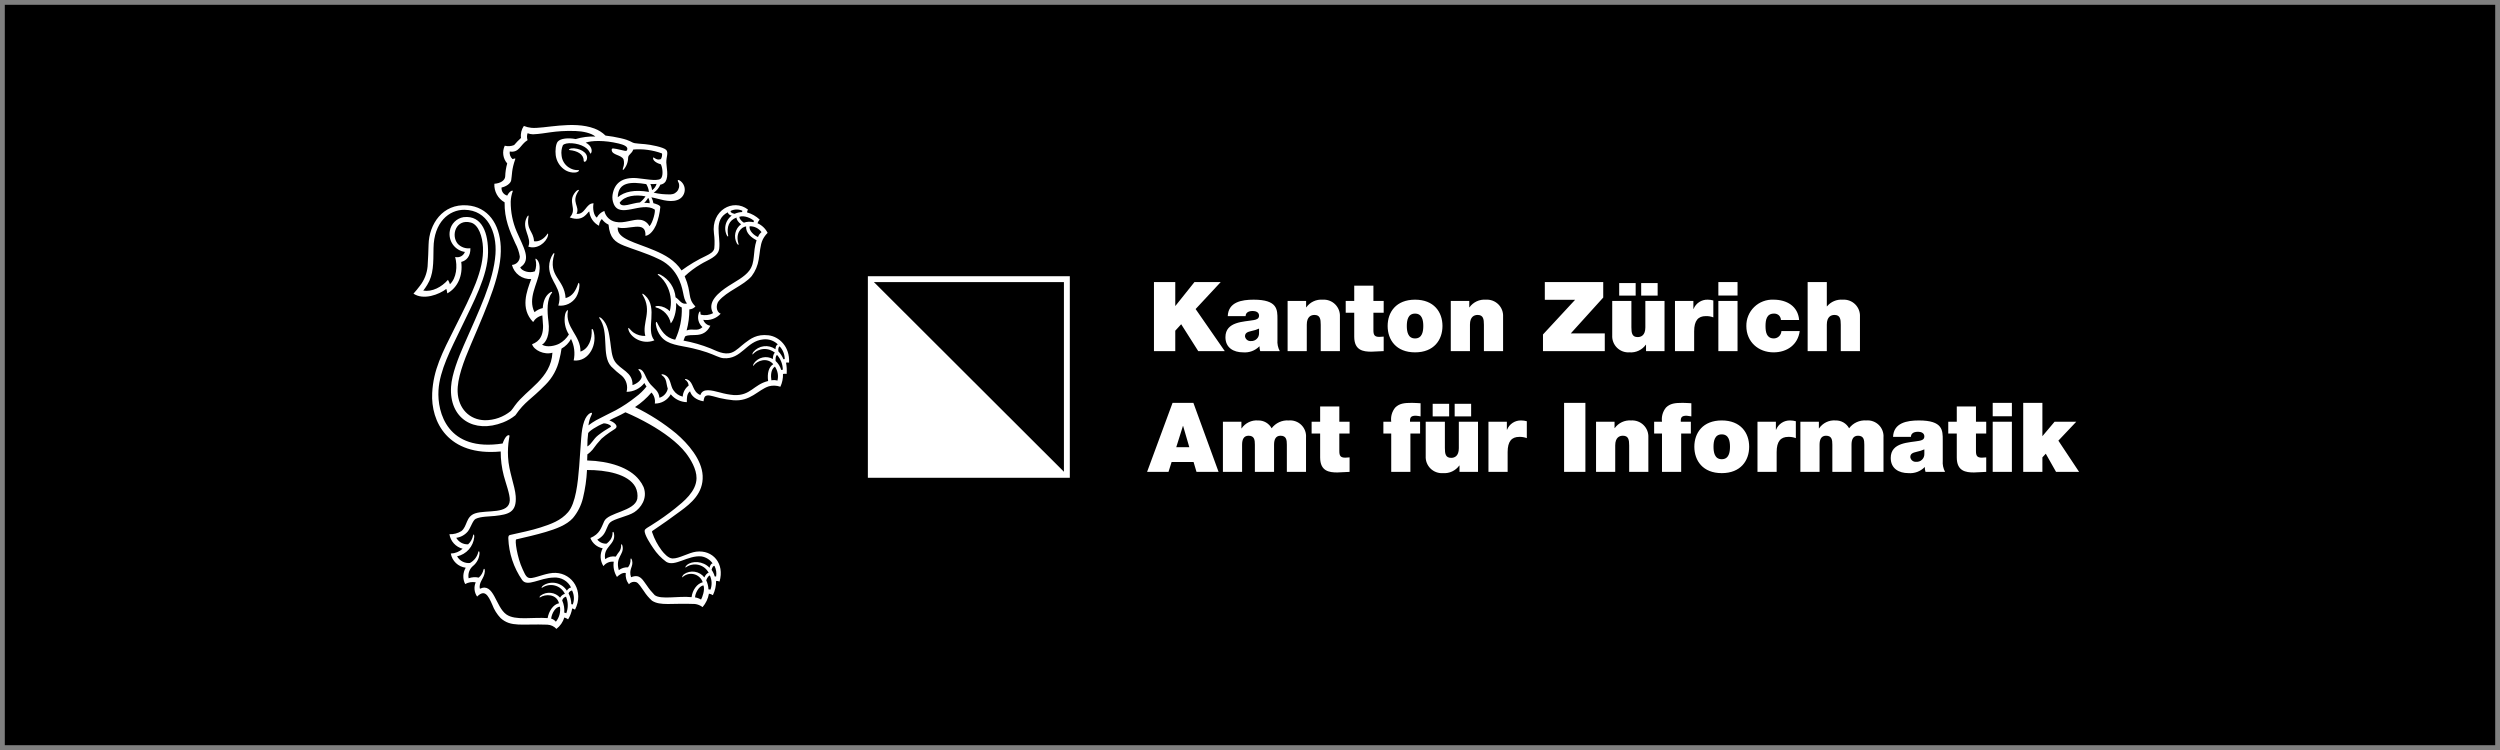
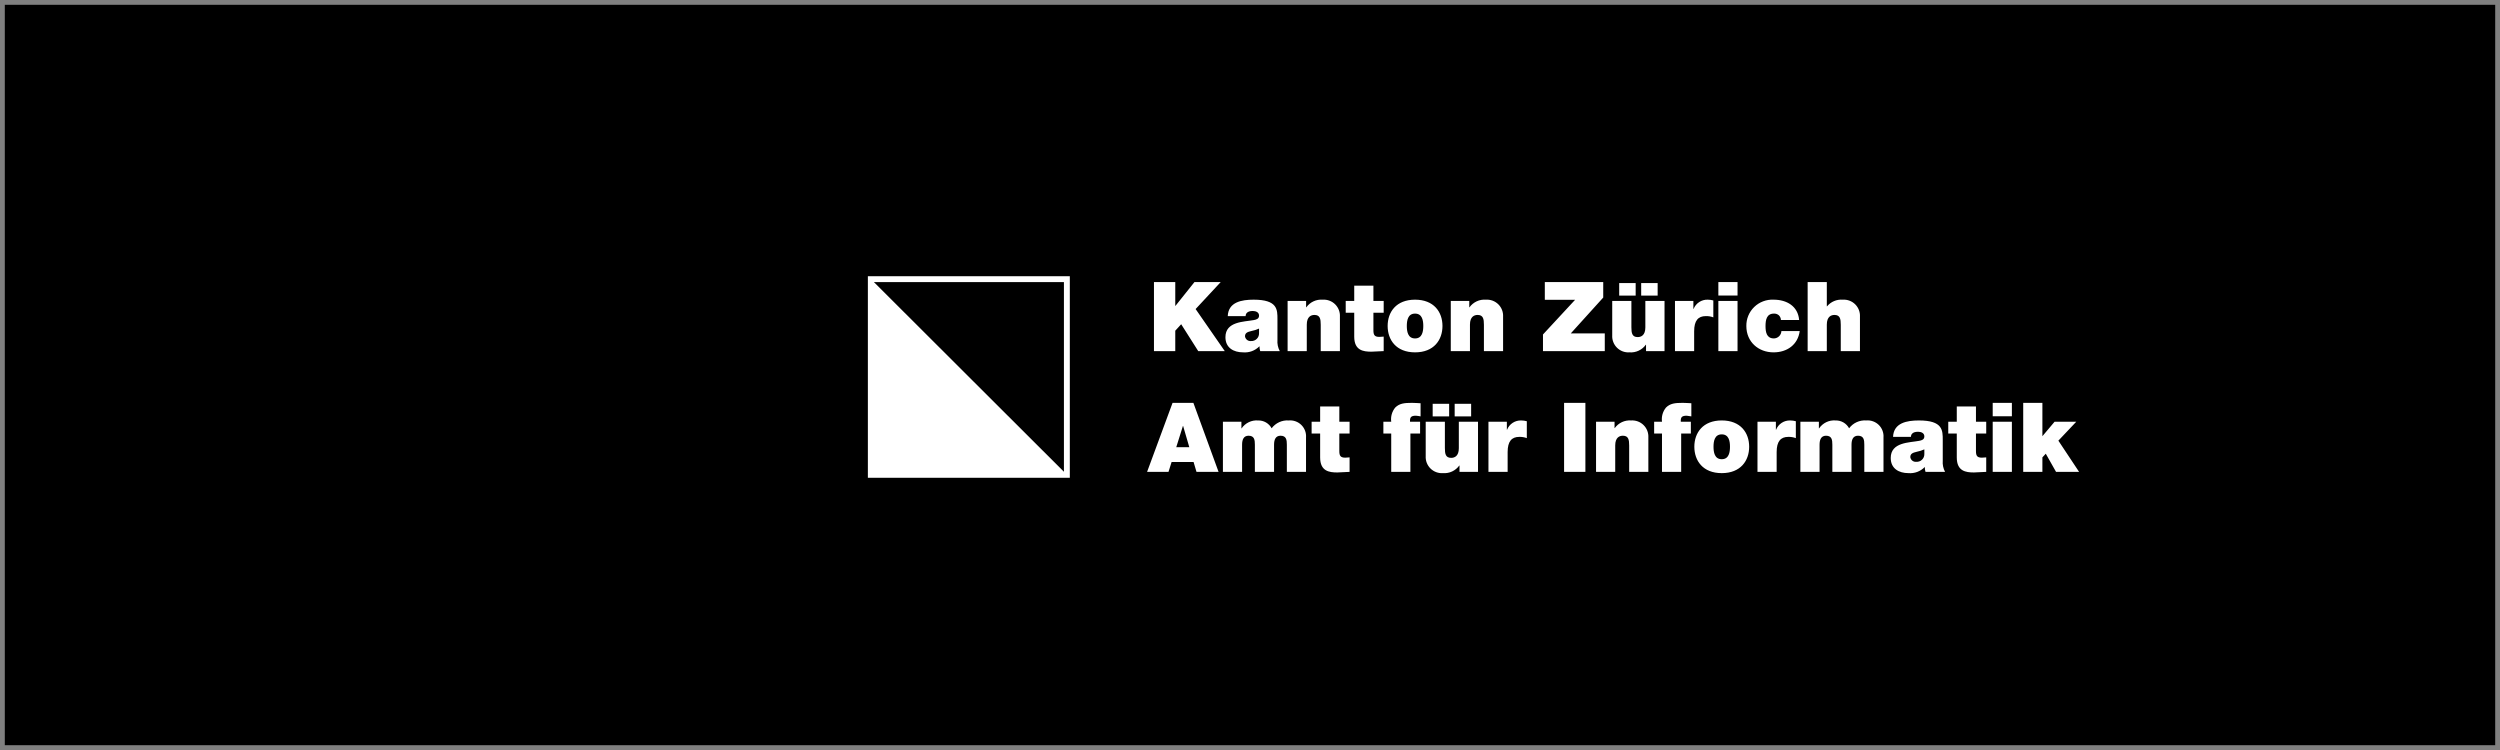
<svg xmlns="http://www.w3.org/2000/svg" width="260" height="78" viewBox="0 0 260 78" fill="none">
  <rect x="0" y="0" width="260" height="78" fill="#808080" stroke="none" />
  <rect x="1" y="1" width="258" height="76" fill="black" stroke="black" />
  <path d="M90.57 29.023V49.375H110.961L90.57 29.023Z" fill="white" />
  <path d="M90.258 49.689H111.261V28.727H90.258V49.689ZM90.87 29.338H110.648V49.078H90.87V29.338Z" fill="white" />
-   <path d="M56.934 24.319C56.621 24.811 56.052 25.186 55.536 25.089C55.494 24.035 54.718 23.944 54.97 22.514C54.987 22.396 54.927 22.352 54.801 22.582C54.165 23.759 55.354 24.688 54.944 25.649C55.856 25.967 56.804 25.241 56.989 24.502C57.034 24.321 56.986 24.237 56.934 24.319ZM60.12 29.516C59.879 30.218 59.552 30.807 58.824 31.003C58.691 28.958 56.938 28.79 57.652 26.419C57.681 26.317 57.609 26.29 57.526 26.392C57.258 26.788 57.114 27.253 57.109 27.73C57.114 29.332 58.617 29.995 58.066 31.779C58.427 31.822 58.793 31.761 59.121 31.605C59.449 31.448 59.726 31.202 59.919 30.895C60.133 30.527 60.251 30.111 60.261 29.686C60.274 29.431 60.177 29.327 60.12 29.516ZM79.926 34.871C78.703 34.726 78.058 35.228 77.477 35.666C77.038 35.996 76.579 36.492 76.095 36.669C75.303 36.959 74.454 36.461 73.895 36.234C72.987 35.872 72.046 35.6 71.084 35.422C71.147 35.283 71.201 35.139 71.247 34.993C71.87 34.6 73.152 35.324 73.878 33.876C73.71 33.851 73.553 33.781 73.423 33.672C73.293 33.564 73.196 33.422 73.142 33.262C73.474 33.314 73.813 33.283 74.129 33.171C74.445 33.059 74.728 32.871 74.953 32.622C74.448 32.441 74.451 31.672 74.742 31.314C75.597 30.265 77.33 29.712 78.174 28.716C78.557 28.206 78.809 27.61 78.907 26.981C79.038 26.285 79.04 25.515 79.331 24.906C79.46 24.651 79.63 24.419 79.833 24.218C79.609 23.772 79.237 23.418 78.779 23.216C78.829 23.075 78.907 22.946 79.007 22.836C78.636 22.484 78.184 22.227 77.691 22.088C77.703 21.984 77.736 21.884 77.789 21.794C76.238 20.591 73.932 21.897 74.251 24.268C74.323 24.787 74.335 25.313 74.286 25.835C74.208 26.214 73.839 26.4 73.439 26.603C72.539 27.026 71.683 27.535 70.882 28.124C70.191 27.071 69.152 26.509 68.09 26.055C66.054 25.185 64.146 24.862 64.243 23.648C65.319 24 67.225 22.823 67.125 24.531C67.614 24.466 68.013 23.895 68.234 23.403C68.466 22.804 68.613 22.175 68.672 21.536C68.692 21.34 68.164 21.188 67.953 21.132C67.92 20.918 67.85 20.712 67.746 20.522C68.503 20.649 69.575 21.112 70.439 20.803C70.645 20.734 70.828 20.607 70.965 20.438C71.101 20.268 71.186 20.062 71.209 19.846C71.232 19.63 71.192 19.411 71.093 19.217C70.995 19.022 70.843 18.86 70.655 18.75C70.482 18.657 70.47 18.787 70.496 18.834C70.581 18.969 70.629 19.125 70.634 19.284C70.639 19.444 70.601 19.602 70.525 19.742C70.449 19.883 70.337 20 70.201 20.084C70.064 20.167 69.908 20.212 69.749 20.216C69.155 20.232 68.562 20.173 67.984 20.039C68.293 19.833 68.534 19.542 68.678 19.2C68.787 19.189 68.892 19.154 68.985 19.098C69.079 19.042 69.159 18.966 69.22 18.876C69.559 18.283 69.309 17.401 69.296 16.902C69.282 16.363 69.542 15.869 69.287 15.594C69.008 15.294 67.595 15.037 67.104 14.995C66.644 14.956 66.183 14.923 66.018 14.891C65.608 14.811 65.63 14.613 64.531 14.368C64.017 14.25 63.497 14.161 62.974 14.1C62.644 13.777 62.25 13.527 61.818 13.366C59.574 12.521 56.537 13.422 55.259 13.293C54.991 13.266 54.729 13.201 54.481 13.098C54.228 13.463 54.122 13.909 54.184 14.348C53.93 14.579 53.69 14.826 53.467 15.087C53.158 15.214 52.818 15.238 52.495 15.156C52.352 15.454 52.299 15.787 52.345 16.115C52.39 16.442 52.531 16.749 52.749 16.997C52.626 17.436 52.556 17.888 52.541 18.344C52.521 18.758 52.061 19.066 51.414 19.112C51.392 19.501 51.481 19.888 51.669 20.23C51.857 20.571 52.138 20.852 52.479 21.042C52.447 22.764 53.008 24.033 53.589 25.296C53.821 25.724 53.98 26.187 54.061 26.667C54.064 26.892 53.981 27.108 53.829 27.273C53.677 27.438 53.467 27.538 53.243 27.553C53.355 27.992 53.616 28.378 53.982 28.647C54.348 28.915 54.796 29.048 55.249 29.024C54.784 30.278 54.076 32.08 55.446 33.492C55.549 33.318 55.687 33.166 55.852 33.048C56.017 32.93 56.204 32.847 56.403 32.805C56.409 32.986 56.429 33.194 56.441 33.341C56.629 34.91 56.09 35.519 55.336 35.798C55.52 36.419 56.608 36.94 57.453 36.681C57.303 39.372 54.778 40.474 53.547 42.181C53.419 42.374 53.28 42.559 53.131 42.737C52.369 43.366 51.41 43.709 50.421 43.704C48.807 43.664 47.663 42.468 47.594 40.759C47.538 39.37 48.228 37.569 48.967 35.838C50.831 31.477 52.206 28.355 52.078 25.636C51.967 23.278 50.743 21.515 48.583 21.355C46.017 21.165 44.623 23.333 44.572 25.432C44.556 26.097 44.522 26.894 44.47 27.708C44.401 28.444 44.123 29.145 43.668 29.728C43.459 30.01 43.236 30.281 43 30.54C44.05 31.248 45.667 30.632 46.419 30.046C46.468 30.197 46.501 30.353 46.519 30.511C47.565 29.939 48.165 28.703 47.968 27.239C48.535 27.106 48.942 26.615 48.922 25.815C48.681 25.849 48.435 25.825 48.206 25.744C47.977 25.664 47.77 25.529 47.604 25.352C46.859 24.457 47.446 22.721 48.98 23.149C49.783 23.374 50.179 24.642 50.228 25.718C50.334 28.079 49.079 30.552 47.35 33.988C45.948 36.777 45.075 38.454 44.948 40.87C44.792 43.833 46.559 47.478 52.073 46.954C52.071 47.807 52.179 48.657 52.396 49.482C52.59 50.226 53.046 51.416 53.018 52.041C52.949 53.532 50.611 52.993 49.417 53.391C48.421 53.724 48.623 54.735 47.98 55.237C47.609 55.465 47.177 55.577 46.74 55.558C46.796 55.916 46.955 56.251 47.2 56.519C47.444 56.788 47.762 56.979 48.114 57.068C47.778 57.378 47.34 57.556 46.882 57.566C46.949 57.945 47.136 58.293 47.415 58.559C47.694 58.825 48.052 58.994 48.434 59.043C48.282 59.298 48.197 59.587 48.186 59.884C48.176 60.181 48.242 60.476 48.377 60.74C48.711 60.555 49.099 60.491 49.475 60.56C49.37 60.799 49.328 61.061 49.354 61.321C49.379 61.581 49.471 61.83 49.62 62.044C50.392 61.282 50.751 61.856 51.2 62.898C51.392 63.41 51.683 63.879 52.059 64.276C53.135 65.254 54.278 64.867 56.926 64.966C57.104 64.973 57.279 65.016 57.441 65.092C57.603 65.168 57.748 65.274 57.868 65.406C58.258 65.105 58.545 64.691 58.69 64.22C58.831 64.261 58.965 64.326 59.084 64.413C59.295 64.065 59.439 63.679 59.508 63.277C59.612 63.302 59.712 63.344 59.802 63.403C60.765 61.504 59.539 59.642 57.785 59.579C56.924 59.549 55.993 60.006 55.312 60.109C54.766 60.192 54.652 59.837 54.346 59.183C53.782 57.978 53.512 56.116 53.693 56.096C54.79 55.839 55.705 55.635 56.747 55.327C57.787 55.019 58.928 54.609 59.581 53.881C60.085 53.277 60.443 52.565 60.628 51.8C60.86 50.843 61.001 49.865 61.048 48.881C63.035 48.868 65.355 49.295 66.087 50.654C66.277 51.033 66.344 51.463 66.279 51.883C65.991 53.181 63.266 53.285 62.839 54.206C62.516 54.905 62.379 55.534 61.399 55.949C61.502 56.223 61.674 56.465 61.899 56.653C62.123 56.842 62.392 56.969 62.679 57.024C62.527 57.312 62.454 57.635 62.467 57.96C62.481 58.285 62.581 58.601 62.757 58.876C62.88 58.712 63.043 58.584 63.232 58.504C63.42 58.423 63.626 58.394 63.829 58.418C63.747 58.968 63.866 59.53 64.164 60.001C64.383 59.784 64.762 59.515 65.08 59.594C65.055 59.8 65.071 60.01 65.127 60.21C65.183 60.41 65.278 60.597 65.406 60.761C65.493 60.657 65.609 60.579 65.74 60.539C65.87 60.499 66.009 60.497 66.14 60.534C66.413 60.602 66.703 61.133 66.965 61.477C67.199 61.845 67.482 62.179 67.806 62.471C68.683 63.037 69.816 62.711 72.273 62.814C72.563 62.849 72.837 62.962 73.068 63.139C73.411 62.741 73.64 62.258 73.73 61.74C73.876 61.764 74.016 61.818 74.141 61.898C74.364 61.436 74.478 60.929 74.475 60.417C74.598 60.407 74.721 60.43 74.832 60.483C75.383 58.603 74.131 57.156 72.404 57.374C71.613 57.474 70.632 58.102 69.941 58.081C69.492 58.067 69.043 57.538 68.818 57.25C68.39 56.68 68.056 56.046 67.828 55.372C67.819 55.356 67.813 55.338 67.811 55.32C67.809 55.302 67.811 55.283 67.817 55.266C67.823 55.249 67.833 55.233 67.845 55.219C67.858 55.206 67.873 55.195 67.89 55.188C68.884 54.525 69.753 53.903 70.794 53.134C71.847 52.357 73.16 51.305 73.077 49.483C73 47.791 71.549 46.133 70.321 45.082C69.009 44 67.573 43.078 66.042 42.336C66.681 41.914 67.257 41.405 67.753 40.822C67.895 40.975 68 41.158 68.06 41.357C68.121 41.556 68.134 41.766 68.101 41.971C68.439 41.976 68.772 41.888 69.064 41.718C69.356 41.548 69.597 41.301 69.759 41.005C69.962 41.255 70.216 41.458 70.505 41.599C70.793 41.741 71.109 41.818 71.431 41.825C71.437 41.411 71.408 40.952 71.765 40.695C71.885 41.152 72.361 41.603 73.165 41.736C73.226 41.383 73.246 41.172 73.573 41.126C73.855 41.086 74.438 41.303 74.844 41.395C75.307 41.501 75.776 41.578 76.249 41.625C78.062 41.777 78.823 40.541 79.968 40.173C80.361 40.068 80.776 40.085 81.158 40.221C81.353 39.805 81.447 39.349 81.431 38.89C81.557 38.866 81.686 38.864 81.812 38.885C81.843 38.493 81.821 38.099 81.747 37.714C81.852 37.698 81.958 37.698 82.063 37.714C82.157 36.031 81.011 35 79.926 34.871ZM79.197 24.141C79.031 24.273 78.905 24.449 78.833 24.649C78.44 24.504 77.856 23.984 77.967 23.533C78.207 23.526 78.444 23.578 78.658 23.684C78.873 23.79 79.058 23.947 79.197 24.141ZM78.42 22.976C78.394 23.028 78.374 23.069 78.358 23.109C78.028 23.029 77.683 23.046 77.362 23.158C77.152 23.032 76.861 22.75 76.903 22.541C77.42 22.37 78.14 22.704 78.42 22.976ZM76.023 21.919C76.207 21.834 76.408 21.789 76.611 21.787C76.814 21.786 77.015 21.829 77.201 21.913C77.187 21.958 77.18 22.005 77.18 22.053C76.909 22.062 76.643 22.125 76.397 22.239C76.053 22.169 75.904 22.024 76.023 21.919ZM72.874 27.48C73.599 27.027 74.703 26.717 74.799 25.851C74.954 24.457 74.166 22.892 75.68 22.083C75.71 22.173 75.766 22.252 75.84 22.311C75.914 22.37 76.004 22.407 76.098 22.416C75.892 22.576 75.722 22.779 75.6 23.009C75.492 23.22 75.431 23.453 75.422 23.69C75.413 23.927 75.456 24.163 75.547 24.382C75.644 24.647 75.756 24.642 75.729 24.508C75.558 23.597 75.808 22.911 76.6 22.624C76.572 22.805 76.799 23.147 77.073 23.321C76.771 23.542 76.56 23.866 76.479 24.23C76.398 24.596 76.452 24.978 76.632 25.306C76.742 25.483 76.857 25.538 76.801 25.349C76.465 24.255 77.078 23.609 77.601 23.543C77.528 24.246 78.186 24.736 78.682 24.984C78.26 26.297 78.582 27.26 77.925 28.146C77.437 28.804 76.451 29.296 75.768 29.741C74.782 30.383 73.481 31.405 74.16 32.566C73.767 32.776 73.309 32.833 72.877 32.725C72.848 32.633 72.834 32.536 72.837 32.439C72.837 32.378 72.742 32.35 72.67 32.573C72.585 32.825 72.576 33.096 72.644 33.353C72.712 33.61 72.855 33.841 73.053 34.018C72.521 34.535 72.047 34.106 71.409 34.365C71.602 33.651 71.697 32.915 71.693 32.176C71.936 32.161 72.163 32.052 72.325 31.872C71.453 30.98 71.988 30.576 71.207 28.73C71.714 28.252 72.273 27.833 72.874 27.48ZM67.844 19.757C67.8 19.78 67.804 19.706 67.792 19.623C67.76 19.456 67.709 19.294 67.643 19.138C67.856 19.153 68.071 19.147 68.283 19.122C68.214 19.378 68.059 19.602 67.844 19.757ZM57.811 64.659C57.687 64.503 57.515 64.39 57.322 64.339C57.373 63.792 57.786 63.094 58.234 63.096C58.276 63.371 58.261 63.653 58.188 63.922C58.115 64.191 57.987 64.442 57.811 64.659ZM58.894 63.775C58.826 63.745 58.755 63.724 58.682 63.714C58.72 63.281 58.646 62.846 58.468 62.449C58.491 62.353 58.541 62.265 58.611 62.195C58.681 62.125 58.769 62.076 58.865 62.053C59.099 62.602 59.109 63.219 58.894 63.775ZM59.506 61.431C59.613 61.653 59.673 61.895 59.684 62.142C59.695 62.389 59.655 62.635 59.568 62.866C59.52 62.846 59.468 62.837 59.416 62.837C59.41 62.446 59.313 62.061 59.132 61.713C59.181 61.521 59.458 61.366 59.506 61.431ZM72.909 62.356C72.718 62.241 72.507 62.163 72.287 62.127C72.279 61.768 72.656 60.935 73.162 60.887C73.338 61.336 73.031 62.154 72.909 62.356ZM73.891 61.316C73.822 61.302 73.751 61.294 73.681 61.294C73.665 60.966 73.585 60.644 73.446 60.346C73.528 60.114 73.721 59.827 73.831 59.861C74.043 60.319 74.064 60.842 73.891 61.316ZM74.313 58.863C74.482 59.2 74.539 59.581 74.476 59.952C74.428 59.945 74.379 59.945 74.331 59.952C74.264 59.706 74.154 59.474 74.006 59.266C74.065 59.008 74.199 58.791 74.313 58.863ZM67.559 44.126C68.976 44.931 70.462 45.994 71.326 47.111C71.818 47.747 72.447 48.78 72.438 49.731C72.425 51.113 71.08 52.177 70.205 52.882C69.453 53.483 68.666 54.041 67.849 54.553C67.355 54.866 67.075 54.995 67.048 55.17C66.984 55.592 67.689 56.641 67.939 57.006C68.3 57.555 68.756 58.037 69.286 58.427C70.178 58.988 71.541 57.721 72.957 57.866C73.424 57.946 73.84 58.208 74.114 58.593C73.978 58.593 73.841 58.788 73.795 59.05C73.118 58.331 71.972 58.297 71.435 58.766C71.243 58.935 71.261 59.057 71.315 59.013C71.503 58.875 71.719 58.78 71.947 58.734C72.176 58.687 72.412 58.691 72.639 58.744C72.866 58.797 73.079 58.899 73.263 59.042C73.447 59.185 73.597 59.366 73.704 59.573C73.554 59.579 73.355 59.802 73.253 60.054C73.01 59.735 72.653 59.523 72.256 59.462C71.86 59.4 71.455 59.494 71.126 59.723C70.947 59.874 70.89 60.121 70.982 60.028C71.139 59.88 71.331 59.775 71.54 59.721C71.749 59.666 71.968 59.666 72.177 59.718C72.387 59.77 72.579 59.874 72.738 60.02C72.897 60.166 73.016 60.349 73.085 60.553C72.496 60.693 72.012 61.36 71.924 62.105C70.548 61.96 68.736 62.388 68.088 61.892C67.783 61.583 67.508 61.247 67.268 60.886C66.84 60.337 66.594 59.642 65.63 60.031C65.352 59.186 65.893 58.945 65.741 58.304C65.665 57.984 65.562 58.081 65.574 58.177C65.593 58.474 65.5 58.768 65.314 59.001C64.969 58.981 64.628 59.087 64.355 59.298C63.977 57.932 64.893 57.712 64.755 56.849C64.706 56.545 64.589 56.578 64.592 56.666C64.612 56.894 64.557 57.122 64.437 57.317C64.292 57.498 64.16 57.688 64.042 57.887C63.85 57.853 63.652 57.858 63.462 57.904C63.272 57.95 63.093 58.034 62.938 58.153C62.687 56.811 64.082 56.672 63.852 55.473C63.806 55.233 63.704 55.313 63.706 55.384C63.713 55.636 63.645 55.885 63.511 56.099C63.392 56.262 63.252 56.41 63.095 56.537C62.911 56.551 62.726 56.52 62.556 56.448C62.386 56.375 62.236 56.262 62.119 56.119C62.351 56.002 62.557 55.841 62.727 55.645C63.105 55.178 63.134 54.637 63.452 54.336C63.864 53.947 65.328 53.69 65.971 53.266C66.617 52.84 67.387 51.858 66.933 50.654C66.813 50.388 66.659 50.138 66.476 49.911C65.467 48.621 63.376 47.953 61.064 47.887C61.076 47.635 61.087 47.453 61.088 47.254C61.287 47.119 61.466 46.957 61.621 46.773C61.906 46.369 62.219 45.985 62.557 45.623C62.832 45.383 63.121 45.16 63.424 44.956C63.954 44.604 64.067 44.571 64.111 44.419C64.183 44.176 63.819 43.889 63.376 43.712C63.981 43.387 64.332 43.279 65.046 42.878C65.907 43.247 66.745 43.663 67.559 44.126ZM61.084 46.432C61.081 45.972 61.109 45.513 61.168 45.057C61.194 44.888 62.082 44.286 62.792 44.026C62.995 44.026 63.434 44.126 63.542 44.323C63.592 44.43 63.136 44.537 62.198 45.275C61.678 45.684 61.547 46.164 61.084 46.432ZM79.885 39.624C78.358 40.002 78.068 41.172 76.326 41.087C75.837 41.044 75.354 40.954 74.882 40.818C74.005 40.592 73.081 40.331 72.837 41.086C71.978 40.724 72.166 39.811 71.525 39.487C71.216 39.331 71.202 39.446 71.276 39.503C71.376 39.568 71.46 39.657 71.52 39.76C71.579 39.864 71.614 39.98 71.62 40.1C71.44 40.235 71.292 40.408 71.185 40.606C71.078 40.805 71.016 41.024 71.002 41.249C70.605 41.158 70.257 40.917 70.033 40.577C69.689 40.114 69.796 39.271 69.089 38.974C68.787 38.848 68.754 38.972 68.827 39.02C69.382 39.388 69.261 39.888 69.449 40.422C69.403 40.643 69.298 40.848 69.145 41.014C68.993 41.181 68.797 41.303 68.581 41.367C68.516 40.652 68.047 40.429 67.665 39.987C67.459 39.737 67.289 39.459 67.159 39.162C67.025 38.881 66.872 38.498 66.561 38.4C66.394 38.348 66.359 38.432 66.415 38.473C66.603 38.661 66.719 38.909 66.74 39.174C66.718 39.533 66.2 39.938 65.779 40.05C65.836 38.678 64.513 38.478 63.932 37.567C63.606 37.056 63.566 36.239 63.469 35.555C63.34 34.642 63.221 33.733 62.596 33.142C62.419 32.975 62.256 32.935 62.331 33.085C63.407 34.544 62.513 36.965 63.56 38.11C63.911 38.465 64.287 38.794 64.686 39.094C64.909 39.301 65.072 39.565 65.156 39.857C65.24 40.149 65.242 40.459 65.163 40.752C65.522 40.75 65.875 40.666 66.196 40.506C66.517 40.346 66.798 40.116 67.016 39.831C67.077 39.962 67.151 40.086 67.237 40.2C66.918 40.609 66.543 40.972 66.125 41.279C65.474 41.8 64.778 42.264 64.046 42.663C63.231 43.089 62.737 43.305 61.998 43.705C61.719 43.863 61.451 44.041 61.197 44.238C61.24 43.861 61.348 43.494 61.516 43.154C61.627 42.955 61.556 42.886 61.412 42.953C60.849 43.217 60.545 44.135 60.444 45.572C60.381 46.471 60.3 47.683 60.235 48.502C60.099 50.216 59.88 52.33 59.08 53.266C58.329 54.146 57.285 54.509 56.235 54.849C55.259 55.166 54.168 55.381 53.013 55.644C52.87 55.696 52.865 55.844 52.865 56.003C52.926 57.548 53.425 59.045 54.303 60.319C54.849 61.083 56.106 60.094 57.598 60.066C57.968 60.039 58.336 60.124 58.656 60.309C58.976 60.495 59.233 60.773 59.392 61.106C59.241 61.094 59.045 61.279 58.955 61.43C58.71 61.04 58.323 60.761 57.875 60.652C57.427 60.543 56.955 60.614 56.558 60.848C56.307 60.994 56.265 61.202 56.408 61.109C56.6 60.982 56.817 60.898 57.045 60.862C57.272 60.826 57.505 60.839 57.727 60.901C57.949 60.962 58.155 61.071 58.331 61.219C58.507 61.367 58.65 61.551 58.749 61.759C58.643 61.787 58.544 61.837 58.458 61.906C58.372 61.974 58.301 62.059 58.249 62.156C58 61.875 57.655 61.696 57.281 61.656C56.907 61.615 56.531 61.715 56.227 61.936C56.097 62.044 56.064 62.196 56.179 62.12C56.71 61.775 57.87 61.738 58.135 62.736C57.514 62.868 57.068 63.584 56.954 64.283C55.363 64.168 53.615 64.557 52.671 63.908C51.533 63.126 51.373 60.532 49.91 61.23C49.753 60.526 50.367 60.186 50.423 59.44C50.447 59.127 50.31 59.1 50.287 59.232C50.217 59.559 50.043 59.854 49.791 60.073C49.44 59.993 49.074 60.017 48.737 60.142C48.691 59.902 48.711 59.654 48.796 59.424C48.88 59.194 49.027 58.992 49.219 58.839C49.411 58.678 49.568 58.478 49.681 58.254C49.793 58.029 49.858 57.783 49.871 57.533C49.877 57.329 49.779 57.26 49.741 57.414C49.684 57.653 49.577 57.878 49.428 58.074C49.278 58.27 49.09 58.433 48.874 58.552C48.608 58.578 48.34 58.526 48.103 58.403C47.865 58.28 47.669 58.092 47.537 57.859C48.011 57.756 48.44 57.505 48.761 57.142C49.082 56.779 49.279 56.324 49.324 55.842C49.335 55.507 49.226 55.571 49.206 55.661C49.14 56.025 48.957 56.359 48.684 56.609C48.436 56.621 48.19 56.564 47.972 56.445C47.755 56.325 47.574 56.149 47.45 55.934C47.923 55.87 48.354 55.631 48.658 55.264C48.961 54.877 49.165 54.106 49.476 53.958C50.011 53.702 50.885 53.723 51.473 53.657C52.871 53.499 53.754 53.303 53.633 51.595C53.556 50.516 52.906 49.025 52.838 47.532C52.802 46.893 52.837 46.252 52.941 45.621C52.973 45.405 53.014 45.299 52.959 45.27C52.787 45.193 52.503 45.455 52.273 46.124C46.525 47.016 45.467 42.896 45.602 40.59C45.723 38.511 46.909 36.291 47.956 34.102C49.255 31.384 50.722 28.705 50.757 26.279C50.786 24.366 50.201 22.349 48.207 22.584C47.851 22.643 47.522 22.813 47.267 23.068C47.011 23.323 46.842 23.651 46.782 24.007C46.737 24.254 46.742 24.508 46.796 24.753C46.85 24.999 46.954 25.231 47.1 25.436C47.246 25.64 47.432 25.814 47.647 25.945C47.861 26.077 48.1 26.164 48.349 26.202C48.275 26.399 48.131 26.562 47.944 26.659C47.757 26.756 47.54 26.779 47.337 26.726C47.591 27.69 47.481 28.904 46.792 29.562C46.744 29.401 46.676 29.247 46.588 29.104C45.933 29.852 44.95 30.378 44.02 30.223C44.168 30.034 44.304 29.836 44.429 29.63C45.103 28.558 45.067 27.371 45.087 25.799C45.121 23.132 46.686 21.803 48.309 21.819C50.699 21.844 51.687 24.13 51.529 26.424C51.336 29.213 49.829 32.273 48.227 35.93C47.679 37.18 46.991 38.911 46.91 40.225C46.706 43.498 49.268 45.133 52.325 43.93C52.784 43.75 53.213 43.501 53.597 43.192C54.607 41.728 55.179 41.601 56.723 40.022C57.452 39.297 57.956 38.379 58.175 37.376C58.272 37.007 58.346 36.633 58.398 36.255C58.818 36.022 59.161 35.672 59.386 35.248C59.728 35.942 59.826 36.732 59.662 37.489C61.301 37.657 62.183 35.729 61.696 34.347C61.649 34.215 61.545 34.149 61.53 34.281C61.6 35.251 61.226 36.283 60.369 36.565C60.405 34.875 58.752 34.079 59.06 32.344C59.102 32.147 58.874 32.289 58.773 32.697C58.63 33.419 58.77 34.168 59.164 34.789C58.919 35.189 58.574 35.518 58.162 35.743C57.726 35.969 56.88 36.164 56.37 35.844C56.784 35.626 57.219 34.818 57.04 33.442C56.897 32.34 56.86 31.113 57.396 30.461C57.465 30.383 57.421 30.267 57.166 30.451C56.732 30.765 56.496 31.293 56.446 32.04C56.13 32.111 55.835 32.258 55.589 32.468C54.861 31.036 55.914 29.515 56.093 28.284C56.161 27.819 56.141 27.234 55.787 26.937C55.726 26.889 55.672 26.901 55.684 26.955C55.803 27.371 55.783 27.813 55.627 28.216C55.046 28.448 54.26 28.184 54.102 27.804C55.318 27.037 54.443 25.73 53.738 24.092C53.316 23.107 53.104 22.044 53.114 20.973C53.127 20.607 53.197 20.245 53.321 19.901C53.386 19.742 53.008 19.822 52.752 20.341C52.569 20.295 52.409 20.184 52.301 20.03C52.193 19.876 52.144 19.689 52.162 19.501C52.611 19.413 53.103 19.096 53.164 18.75C53.267 18.172 53.187 17.681 53.592 16.536C53.624 16.433 53.412 16.507 53.309 16.547C53.197 16.451 53.111 16.328 53.059 16.19C53.007 16.052 52.991 15.903 53.011 15.757C54.015 15.918 54.104 15.029 54.866 14.575C54.789 14.34 54.79 14.087 54.869 13.853C55.047 13.925 55.237 13.965 55.429 13.968C56.814 13.91 57.599 13.555 59.855 13.624C60.619 13.648 61.484 13.835 61.921 14.2C61.228 14.172 60.535 14.261 59.872 14.462C59.11 14.314 58.294 14.388 58.007 14.728C57.795 14.98 57.734 15.675 57.794 16.138C57.83 16.426 57.923 16.703 58.069 16.953C58.215 17.204 58.409 17.422 58.642 17.596C59.169 18.015 60.07 18.059 60.216 17.746C60.281 17.598 59.815 17.855 59.124 17.393C58.919 17.254 58.748 17.07 58.623 16.857C58.498 16.643 58.422 16.404 58.402 16.157C58.352 15.803 58.398 15.443 58.536 15.114C58.784 14.766 60.051 14.836 60.769 15.267C61.425 15.662 61.334 16.107 61.462 15.938C61.646 15.671 61.495 15.114 60.911 14.838C61.489 14.613 62.852 14.567 64.33 14.923C64.823 15.042 65.38 15.236 65.218 15.599C65.159 15.725 65.118 15.719 64.707 15.623C63.734 15.397 63.602 15.371 63.617 15.597C63.639 16.152 64.622 16.081 64.85 16.582C64.925 16.863 64.91 17.16 64.807 17.432C64.749 17.619 64.743 17.718 64.84 17.653C65.153 17.306 65.326 16.855 65.326 16.388C65.356 16.045 65.709 15.999 65.857 15.552C66.862 15.467 67.873 15.602 68.82 15.947C68.915 15.979 68.836 16.498 68.692 16.563C68.179 16.722 67.943 16.191 67.919 16.443C67.897 16.727 68.343 16.987 68.73 17.091C68.923 17.477 69.009 18.362 68.692 18.597C68.309 18.88 66.874 18.572 66.219 18.524C64.726 18.416 63.895 19.022 63.703 20.274C63.66 20.591 63.703 20.914 63.825 21.209C64.475 22.761 66.702 20.925 68.076 21.782C68.216 21.879 67.894 23.183 67.541 23.527C67.451 23.344 67.316 23.187 67.148 23.07C66.981 22.953 66.787 22.881 66.583 22.86C65.878 22.76 64.908 23.27 64.045 23.079C63.755 23.029 63.486 22.893 63.273 22.69C63.06 22.487 62.913 22.224 62.85 21.937C62.513 22.065 62.234 22.313 62.069 22.633C61.744 22.406 61.619 21.677 61.73 21.144C60.928 21.124 60.874 22.331 59.96 22.244C60.354 21.458 59.337 21.043 60.181 19.84C60.296 19.679 60.034 19.734 59.861 19.949C58.936 21.013 60.111 21.717 59.254 22.611C60.696 23.148 61.09 22.024 61.286 21.996C61.317 22.308 61.427 22.607 61.604 22.867C61.781 23.126 62.02 23.337 62.299 23.48C62.309 23.219 62.412 22.969 62.589 22.776C62.768 23.029 63.009 23.232 63.289 23.365C63.415 24.747 63.947 25.172 64.907 25.555C65.821 25.921 67.25 26.33 68.436 26.911C69.259 27.269 69.945 27.878 70.397 28.651C71.2 30.038 70.945 30.992 71.455 31.561C70.86 31.72 70.683 31.167 70.259 30.92C70.215 30.431 70.05 29.962 69.779 29.553C69.507 29.144 69.138 28.809 68.704 28.578C68.392 28.418 68.352 28.526 68.447 28.596C68.887 28.938 69.232 29.387 69.45 29.9C69.796 30.674 69.869 31.543 69.657 32.364C69.349 32.049 68.938 31.856 68.498 31.821C68.106 31.795 68.118 31.946 68.211 31.971C68.6 32.073 68.952 32.283 69.226 32.577C69.5 32.871 69.686 33.236 69.761 33.63C70.042 33.35 70.379 32.412 70.315 31.514C70.46 31.575 70.457 31.778 70.905 31.98C70.946 33.135 70.711 34.283 70.22 35.329C69.188 35.128 68.755 34.373 68.339 33.558C68.269 33.389 68.171 33.504 68.213 33.756C68.272 34.203 68.452 34.626 68.732 34.981C69.43 35.892 70.687 35.908 72.041 36.225C72.535 36.341 73.08 36.491 73.524 36.644C74.371 36.934 74.795 37.215 75.232 37.252C77.124 37.41 77.605 35.476 79.36 35.3C79.64 35.264 79.925 35.292 80.193 35.383C80.46 35.474 80.703 35.625 80.903 35.825C80.722 35.833 80.643 36.166 80.649 36.32C80.298 36.066 79.863 35.954 79.433 36.009C79.003 36.064 78.61 36.281 78.335 36.616C78.239 36.758 78.219 36.932 78.299 36.841C78.587 36.52 78.991 36.325 79.422 36.298C79.854 36.272 80.278 36.417 80.603 36.701C80.458 36.711 80.367 37.099 80.379 37.336C80.057 37.154 79.679 37.097 79.317 37.177C78.956 37.257 78.636 37.468 78.421 37.768C78.299 37.944 78.289 38.126 78.369 38.023C78.727 37.507 79.783 37.122 80.421 37.875C79.933 38.167 79.776 38.864 79.885 39.624ZM67.132 20.42C66.976 20.663 66.778 20.878 66.549 21.054C65.705 21.113 64.625 21.687 64.444 21.082C64.965 20.348 66.102 20.215 67.132 20.42ZM64.248 20.51C64.279 18.877 65.703 18.901 67.21 19.149C67.363 19.395 67.458 19.672 67.489 19.959C65.983 19.702 64.957 19.923 64.248 20.51ZM67.323 20.714C67.369 20.643 67.392 20.576 67.421 20.59C67.521 20.755 67.571 20.944 67.566 21.136C67.379 21.102 67.188 21.089 66.998 21.095C67.124 20.984 67.233 20.855 67.323 20.714ZM80.854 39.584C80.651 39.521 80.435 39.511 80.226 39.555C80.15 39.113 80.151 38.419 80.59 38.124C80.736 38.334 80.835 38.574 80.881 38.826C80.927 39.078 80.917 39.336 80.854 39.584ZM81.247 38.476C81.14 38.117 80.937 37.793 80.66 37.539C80.644 37.304 80.674 36.949 80.825 36.925C81.197 37.346 81.406 37.887 81.411 38.448C81.356 38.453 81.301 38.463 81.247 38.476ZM81.48 37.363C81.358 37.057 81.178 36.778 80.95 36.539C80.915 36.368 80.964 35.999 81.096 36.035C81.424 36.391 81.608 36.856 81.611 37.339C81.566 37.342 81.522 37.35 81.48 37.363ZM60.701 16.69C60.703 16.925 60.975 16.847 61.042 16.532C61.195 15.812 60.167 15.364 59.455 15.431C59.25 15.45 59.053 15.594 59.251 15.612C59.994 15.678 60.698 16.019 60.701 16.69ZM67.08 30.716C66.765 30.428 66.769 30.583 66.827 30.666C67.877 32.364 66.745 33.545 67.112 34.937C66.686 34.954 66.266 34.836 65.911 34.601C65.551 34.362 65.278 33.856 65.346 34.236C65.493 35.007 66.745 35.909 68.054 35.398C67.101 34.279 68.501 32.016 67.08 30.716Z" fill="white" />
  <path d="M135.906 33.76C135.906 32.925 136.359 32.754 136.701 32.754C137.286 32.754 137.356 33.177 137.356 33.78V36.515H139.351V32.935C139.364 32.698 139.327 32.46 139.241 32.238C139.155 32.016 139.023 31.815 138.854 31.647C138.684 31.48 138.481 31.351 138.257 31.268C138.034 31.185 137.796 31.15 137.558 31.166C137.229 31.141 136.9 31.201 136.602 31.34C136.304 31.479 136.047 31.693 135.855 31.96H135.835V31.296H133.911V36.515H135.905L135.906 33.76ZM122.228 34.393L122.843 33.719L124.616 36.515H127.376L124.344 32.141L126.953 29.336H124.223L122.248 31.809H122.228V29.336H120.012V36.515H122.228L122.228 34.393ZM130.397 33.287C129.379 33.478 127.445 33.418 127.445 35.067C127.445 36.163 128.281 36.645 129.288 36.645C129.597 36.67 129.908 36.627 130.199 36.52C130.49 36.412 130.753 36.242 130.971 36.022H130.991C130.985 36.189 131.009 36.356 131.061 36.515H133.097C132.905 36.157 132.821 35.752 132.855 35.348V33.207C132.855 32.201 132.875 31.166 130.376 31.166C129.137 31.166 127.747 31.407 127.687 32.875H129.54C129.55 32.654 129.671 32.342 130.286 32.342C130.608 32.342 130.941 32.473 130.941 32.825C130.941 33.157 130.669 33.237 130.397 33.287ZM130.941 34.655C130.944 34.764 130.925 34.873 130.884 34.975C130.843 35.077 130.781 35.169 130.702 35.246C130.624 35.322 130.53 35.382 130.427 35.42C130.324 35.459 130.214 35.475 130.104 35.469C129.958 35.484 129.812 35.442 129.696 35.352C129.58 35.262 129.502 35.131 129.48 34.986C129.48 34.635 129.711 34.524 130.155 34.423C130.426 34.372 130.69 34.287 130.941 34.172V34.655ZM140.84 35.017C140.84 36.444 141.777 36.575 142.623 36.575C143.046 36.575 143.5 36.515 143.903 36.515V35.007C143.752 35.027 143.601 35.037 143.449 35.037C142.946 35.037 142.835 34.826 142.835 34.343V32.523H143.903V31.296H142.835V29.708H140.84V31.296H139.954V32.523H140.84V35.017ZM121.946 41.897L119.297 49.075H121.523L121.846 48.05H124.132L124.435 49.075H126.731L124.112 41.897H121.946ZM122.329 46.512L123.024 44.3H123.044L123.689 46.512H122.329ZM134.033 43.727C133.691 43.701 133.349 43.763 133.037 43.905C132.725 44.048 132.455 44.266 132.25 44.541C132.114 44.288 131.909 44.078 131.66 43.934C131.411 43.791 131.127 43.719 130.84 43.727C130.507 43.7 130.173 43.763 129.872 43.908C129.571 44.053 129.314 44.275 129.127 44.551H129.107V43.857H127.183V49.075H129.177V46.25C129.177 45.707 129.349 45.315 129.852 45.315C130.457 45.315 130.507 45.758 130.507 46.25V49.075H132.502V46.25C132.502 45.707 132.673 45.315 133.177 45.315C133.781 45.315 133.832 45.758 133.832 46.25V49.075H135.826V45.496C135.845 45.257 135.811 45.017 135.727 44.793C135.643 44.569 135.511 44.365 135.341 44.197C135.17 44.028 134.965 43.899 134.739 43.818C134.513 43.736 134.272 43.705 134.033 43.727ZM147.166 36.645C149.13 36.645 150.017 35.348 150.017 33.901C150.017 32.453 149.13 31.166 147.166 31.166C145.201 31.166 144.315 32.453 144.315 33.901C144.315 35.348 145.201 36.645 147.166 36.645ZM147.166 32.614C147.921 32.614 148.022 33.348 148.022 33.901C148.022 34.453 147.921 35.198 147.166 35.198C146.41 35.198 146.309 34.454 146.309 33.901C146.309 33.347 146.41 32.614 147.166 32.614ZM180.704 29.336H178.709V30.733H180.704V29.336ZM189.989 33.76C189.989 32.925 190.443 32.754 190.785 32.754C191.37 32.754 191.44 33.177 191.44 33.78V36.515H193.435V32.935C193.448 32.698 193.411 32.46 193.325 32.238C193.239 32.016 193.107 31.815 192.938 31.647C192.768 31.48 192.565 31.351 192.341 31.268C192.118 31.185 191.879 31.15 191.642 31.166C191.334 31.142 191.025 31.193 190.741 31.314C190.457 31.435 190.206 31.622 190.01 31.86H189.989V29.336H187.995V36.515H189.989V33.76ZM180.704 31.296H178.709V36.515H180.704V31.296ZM169.464 36.645C169.792 36.67 170.121 36.61 170.419 36.471C170.718 36.332 170.975 36.118 171.166 35.851H171.187V36.515H173.111V31.296H171.116V34.051C171.116 34.886 170.663 35.057 170.32 35.057C169.736 35.057 169.665 34.635 169.665 34.031V31.296H167.671V34.876C167.658 35.113 167.695 35.351 167.781 35.573C167.866 35.795 167.998 35.996 168.168 36.164C168.338 36.331 168.541 36.461 168.764 36.544C168.988 36.627 169.226 36.661 169.464 36.645ZM176.192 34.454C176.192 33.337 176.615 32.875 177.401 32.875C177.669 32.866 177.936 32.91 178.186 33.006V31.246C177.996 31.194 177.799 31.167 177.602 31.166C177.287 31.156 176.977 31.243 176.714 31.416C176.45 31.589 176.247 31.839 176.131 32.131H176.111V31.296H174.197V36.515H176.192V34.454ZM152.876 33.76C152.876 32.925 153.329 32.754 153.672 32.754C154.256 32.754 154.327 33.177 154.327 33.78V36.515H156.321V32.935C156.334 32.698 156.297 32.46 156.211 32.238C156.126 32.016 155.994 31.815 155.824 31.647C155.654 31.48 155.451 31.351 155.228 31.268C155.004 31.185 154.766 31.15 154.528 31.166C154.2 31.141 153.871 31.201 153.573 31.34C153.274 31.48 153.017 31.693 152.826 31.96H152.805V31.296H150.881V36.515H152.876V33.76ZM170.109 29.436H168.396V30.744H170.109V29.436ZM172.395 29.436H170.683V30.744H172.395V29.436ZM166.897 34.675H163.361L166.736 30.945V29.336H160.661V31.176H163.814L160.47 34.785V36.515H166.897L166.897 34.675ZM169.635 43.726C169.307 43.702 168.978 43.762 168.68 43.901C168.382 44.04 168.125 44.254 167.933 44.521H167.913V43.857H165.989V49.075H167.983V46.321C167.983 45.486 168.437 45.315 168.779 45.315C169.363 45.315 169.434 45.737 169.434 46.341V49.075H171.429V45.496C171.442 45.258 171.404 45.021 171.319 44.799C171.233 44.577 171.101 44.376 170.931 44.208C170.762 44.041 170.559 43.911 170.335 43.828C170.112 43.745 169.873 43.711 169.635 43.726ZM184.491 35.197C183.725 35.197 183.614 34.544 183.614 33.91C183.614 33.277 183.725 32.614 184.491 32.614C184.674 32.605 184.854 32.666 184.994 32.784C185.131 32.913 185.21 33.09 185.216 33.277H187.11C186.989 31.839 185.82 31.166 184.45 31.166C184.081 31.148 183.712 31.207 183.366 31.338C183.02 31.468 182.704 31.669 182.439 31.926C182.174 32.183 181.964 32.492 181.823 32.833C181.682 33.175 181.613 33.541 181.62 33.91C181.62 35.559 182.879 36.645 184.45 36.645C185.861 36.645 186.979 35.851 187.17 34.433H185.266C185.257 34.635 185.172 34.825 185.029 34.967C184.885 35.109 184.693 35.191 184.491 35.197ZM194.09 43.726C193.748 43.701 193.405 43.763 193.093 43.905C192.782 44.047 192.511 44.266 192.307 44.541C192.17 44.288 191.966 44.078 191.717 43.934C191.468 43.791 191.184 43.719 190.896 43.726C190.563 43.7 190.229 43.763 189.928 43.908C189.628 44.053 189.371 44.275 189.184 44.551H189.164V43.857H187.239V49.075H189.234V46.25C189.234 45.707 189.405 45.315 189.909 45.315C190.513 45.315 190.564 45.758 190.564 46.25V49.075H192.558V46.25C192.558 45.707 192.73 45.315 193.233 45.315C193.838 45.315 193.888 45.758 193.888 46.25V49.075H195.883V45.496C195.901 45.257 195.867 45.017 195.783 44.793C195.7 44.569 195.568 44.365 195.397 44.197C195.226 44.028 195.021 43.899 194.795 43.818C194.569 43.736 194.329 43.705 194.09 43.726ZM173.26 42.389C173.094 42.593 172.972 42.828 172.901 43.08C172.83 43.333 172.812 43.597 172.847 43.857H172.031V45.084H172.847V49.075H174.842V45.084H175.849V43.857H174.802C174.772 43.374 174.933 43.234 175.416 43.234C175.579 43.247 175.74 43.271 175.9 43.304V41.937C175.597 41.927 175.305 41.897 175.003 41.897C174.197 41.897 173.694 41.957 173.26 42.389ZM179.062 43.726C177.098 43.726 176.211 45.013 176.211 46.461C176.211 47.909 177.098 49.206 179.062 49.206C181.027 49.206 181.913 47.909 181.913 46.461C181.913 45.013 181.027 43.726 179.062 43.726ZM179.062 47.758C178.307 47.758 178.206 47.014 178.206 46.461C178.206 45.908 178.307 45.174 179.062 45.174C179.818 45.174 179.918 45.908 179.918 46.461C179.918 47.014 179.818 47.758 179.062 47.758ZM184.712 44.692H184.692V43.857H182.778V49.075H184.772V47.014C184.772 45.898 185.196 45.436 185.981 45.436C186.249 45.427 186.516 45.471 186.767 45.566V43.807C186.577 43.755 186.38 43.728 186.183 43.727C185.868 43.717 185.557 43.804 185.294 43.977C185.031 44.15 184.828 44.399 184.712 44.692ZM207.241 43.294H209.236V41.897H207.241V43.294ZM214.071 45.828L215.934 43.857H213.678L212.409 45.365V41.897H210.414V49.075H212.409V47.567L212.761 47.185L213.829 49.075H216.226L214.071 45.828ZM207.241 49.075H209.236V43.857H207.241V49.075ZM139.29 42.269H137.295V43.857H136.408V45.084H137.295V47.577C137.295 49.005 138.232 49.136 139.078 49.136C139.501 49.136 139.954 49.075 140.357 49.075V47.567C140.207 47.587 140.055 47.597 139.904 47.597C139.4 47.597 139.289 47.386 139.289 46.904V45.084H140.357V43.857H139.289L139.29 42.269ZM202.046 45.768C202.046 44.762 202.066 43.727 199.568 43.727C198.328 43.727 196.938 43.968 196.878 45.436H198.731C198.741 45.215 198.862 44.903 199.477 44.903C199.799 44.903 200.132 45.034 200.132 45.386C200.132 45.717 199.86 45.798 199.588 45.848C198.57 46.039 196.636 45.979 196.636 47.628C196.636 48.724 197.472 49.206 198.48 49.206C198.789 49.231 199.099 49.188 199.39 49.081C199.681 48.973 199.944 48.803 200.162 48.583H200.182C200.176 48.75 200.2 48.917 200.253 49.075H202.287C202.096 48.718 202.012 48.313 202.046 47.909V45.768ZM200.132 47.215C200.135 47.325 200.116 47.434 200.075 47.536C200.034 47.638 199.972 47.73 199.893 47.806C199.815 47.883 199.721 47.942 199.618 47.981C199.515 48.019 199.405 48.036 199.296 48.03C199.149 48.044 199.003 48.002 198.887 47.913C198.771 47.823 198.694 47.692 198.671 47.547C198.671 47.195 198.903 47.085 199.346 46.984C199.617 46.932 199.881 46.848 200.132 46.733V47.215ZM205.5 42.269H203.505V43.857H202.619V45.084H203.505V47.577C203.505 49.005 204.442 49.136 205.288 49.136C205.711 49.136 206.165 49.075 206.567 49.075V47.567C206.417 47.587 206.266 47.597 206.114 47.597C205.61 47.597 205.5 47.386 205.5 46.904V45.084H206.567V43.857H205.5V42.269ZM150.711 43.304V41.997H148.998V43.304H150.711ZM152.998 43.304V41.997H151.285V43.304H152.998ZM145.101 42.389C144.935 42.593 144.812 42.828 144.741 43.08C144.67 43.333 144.652 43.597 144.687 43.857H143.871V45.084H144.687V49.075H146.682V45.084H147.689V43.857H146.642C146.612 43.374 146.773 43.234 147.256 43.234C147.419 43.247 147.58 43.271 147.74 43.304V41.937C147.438 41.927 147.145 41.897 146.843 41.897C146.037 41.897 145.534 41.957 145.101 42.389ZM162.665 49.075H164.881V41.897H162.665V49.075ZM151.718 46.612C151.718 47.447 151.265 47.617 150.922 47.617C150.338 47.617 150.268 47.195 150.268 46.592V43.857H148.273V47.437C148.26 47.674 148.297 47.912 148.383 48.134C148.469 48.356 148.601 48.557 148.77 48.724C148.94 48.892 149.143 49.021 149.366 49.104C149.59 49.187 149.828 49.222 150.066 49.206C150.394 49.231 150.723 49.171 151.022 49.032C151.32 48.892 151.577 48.679 151.769 48.412H151.789V49.075H153.713V43.857H151.718V46.612ZM156.734 44.692H156.713V43.857H154.799V49.075H156.794V47.014C156.794 45.898 157.217 45.436 158.003 45.436C158.271 45.427 158.538 45.471 158.789 45.566V43.807C158.598 43.755 158.402 43.728 158.204 43.727C157.889 43.717 157.579 43.804 157.316 43.977C157.053 44.149 156.849 44.399 156.734 44.692Z" fill="white" />
</svg>